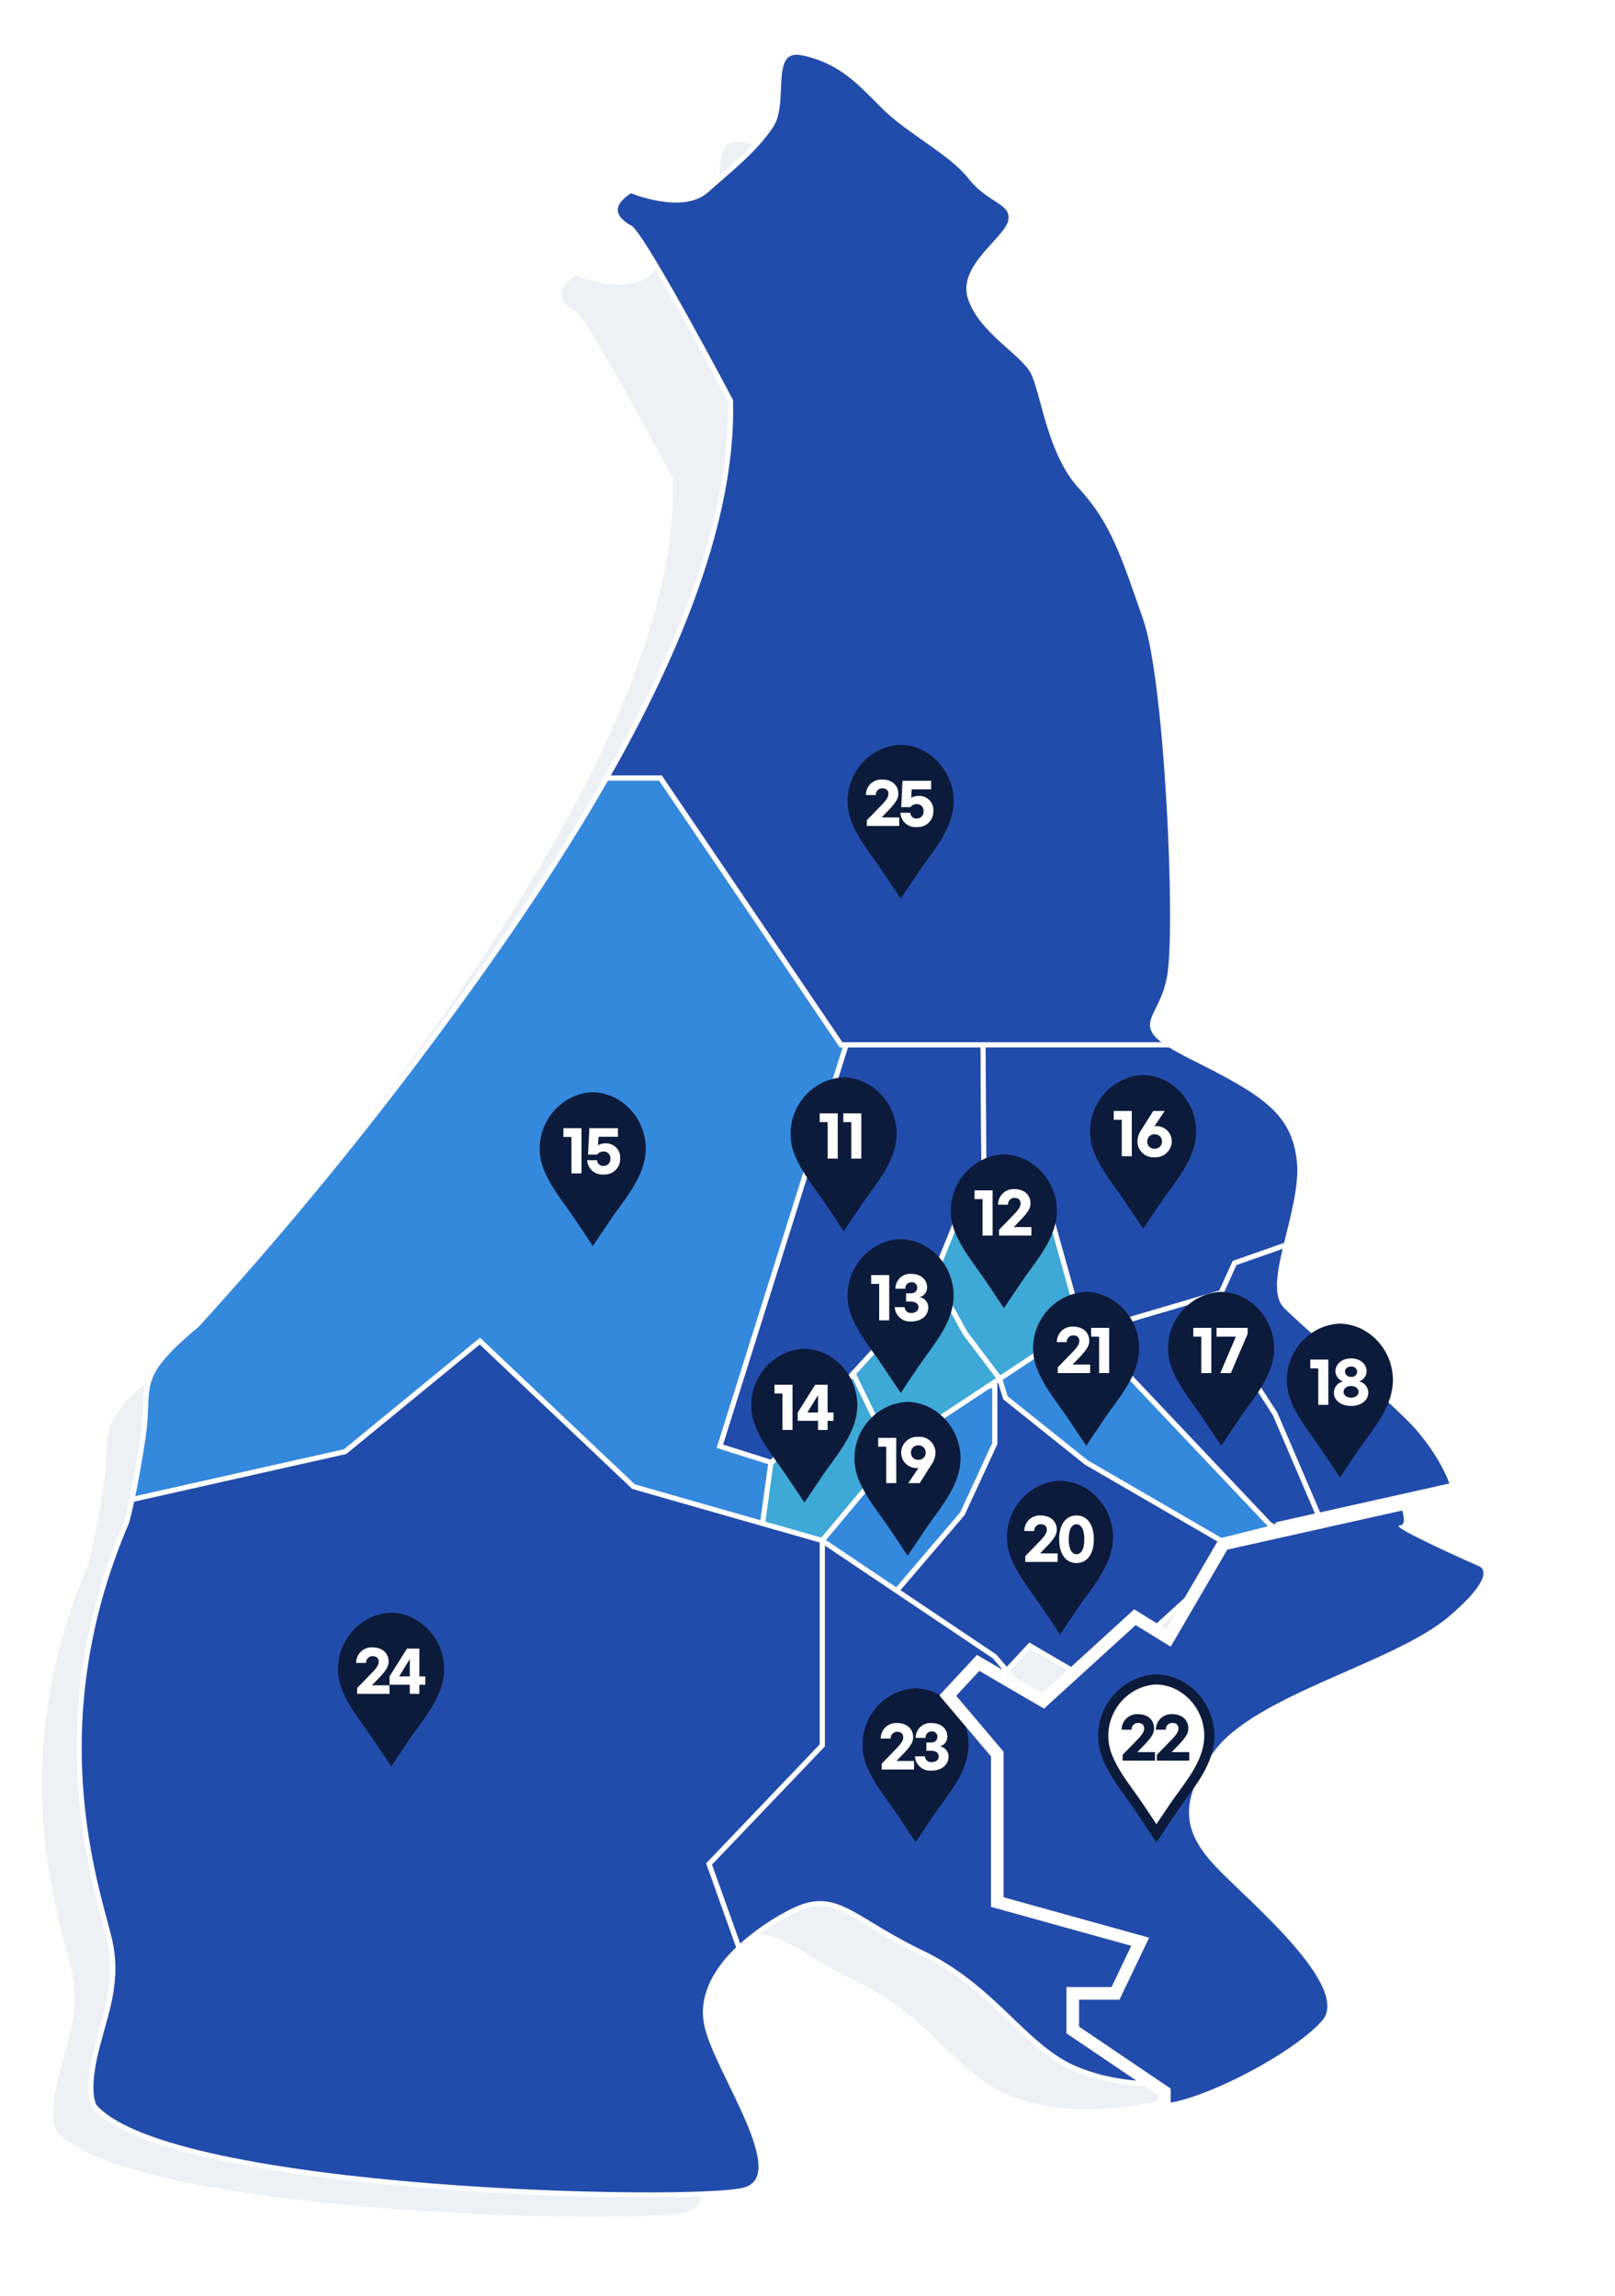
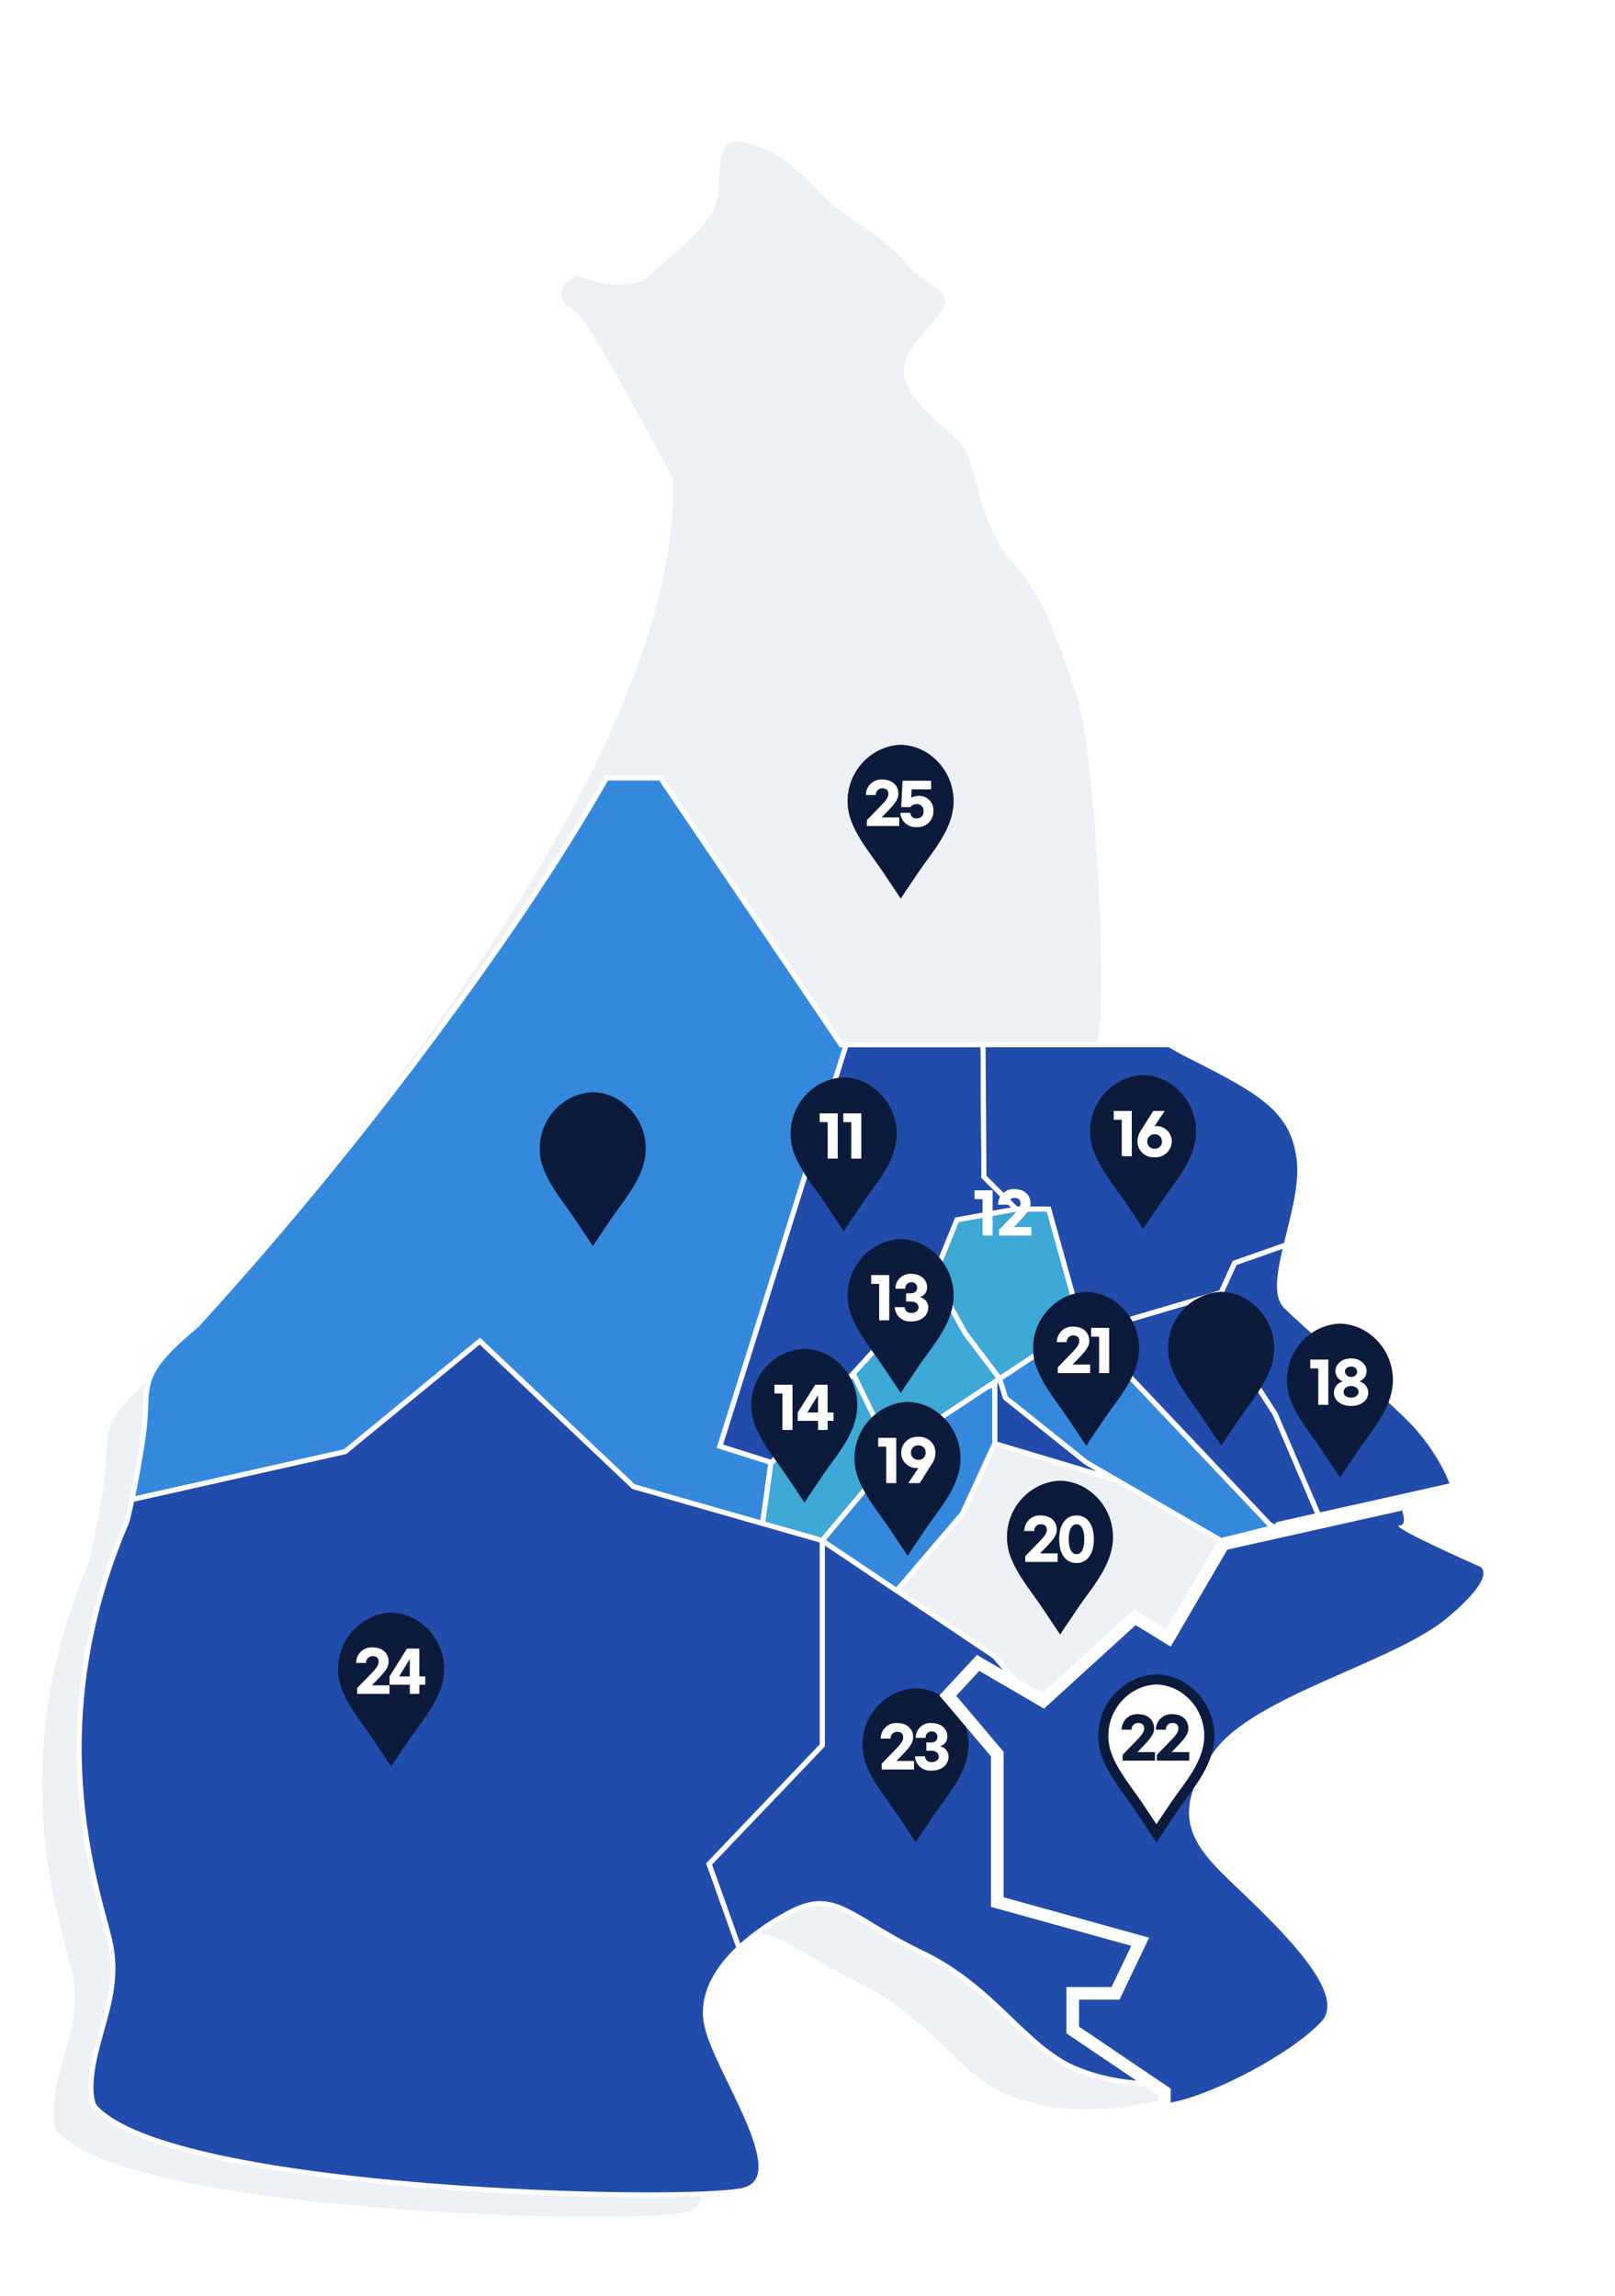
<svg xmlns="http://www.w3.org/2000/svg" width="320" height="455" viewBox="0 0 320 455">
  <defs>
    <clipPath id="clip-path">
      <rect id="사각형_150647" data-name="사각형 150647" width="320" height="455" transform="translate(0 -13)" fill="#fff" stroke="#707070" stroke-width="1" />
    </clipPath>
    <filter id="석사동" x="156.122" y="266.427" width="170.306" height="183.319" filterUnits="userSpaceOnUse">
      <feOffset dx="-10" dy="5" input="SourceAlpha" />
      <feGaussianBlur stdDeviation="10" result="blur" />
      <feFlood flood-color="#223359" />
      <feComposite operator="in" in2="blur" />
      <feComposite in="SourceGraphic" />
    </filter>
  </defs>
  <g id="석사동-2" data-name="석사동" transform="translate(0 13)" clip-path="url(#clip-path)">
    <path id="그림자" d="M16.92,362.8c-.994-3.244-4.163-8.616-8.214-12.667C2.5,343.922-10.951,332.541-15.09,328.4c-2.032-2.032-1.194-6.563.062-11.749,1.3-5.372,3.051-11.447,2.524-16.185-1.035-9.311-6.725-12.932-20.175-19.657-2.009-1-3.553-1.847-4.727-2.586-6.683-4.214-1.249-5.089.071-13.45,1.552-9.829-.517-56.385-4.656-68.283S-48.2,177.869-54.4,171.144s-7.242-18.623-9.311-22.244-9.829-7.759-11.9-13.967,7.242-11.381,7.759-15-4.138-3.621-7.759-8.277-11.9-8.794-16.554-13.45-8.277-8.794-15.519-10.346-3.1,9.311-6.208,13.967-7.759,8.277-12.415,12.415-14.484,0-14.484,0c-6.725,4.138,0,7.242,0,7.242,3.621,3.621,19.14,33.107,19.14,33.107.586,22.546-10.1,48.405-23.8,72.421h0c-10.5,18.413-22.778,35.743-33.1,49.662a709.54,709.54,0,0,1-45.522,55.351c-12.415,10.346-8.794,11.381-10.346,21.726-.765,5.1-1.53,9.066-2.109,11.779-.6,2.791-1,4.257-1,4.257-17.588,40.866-4.656,72.939-3.1,81.216s-1.552,14.484-3.1,21.726,0,9.311,0,9.311c14.484,16.554,114.84,18.623,124.669,16.036s-5.69-23.278-7.242-32.072c-.94-5.329,1.921-10.277,6.277-14.385a45.276,45.276,0,0,1,9.759-6.824c8.794-4.656,11.381,1.035,25.348,7.759s19.657,18.105,29.486,22.244c9.613,4.047,20.213,3.146,27.934,1.653l.517-.1c7.759-1.552,22.761-9.311,28.451-15.519s-12.415-21.726-19.14-28.451-9.311-12.415-1.552-23.278,34.659-17.071,45-25.865,5.69-9.829,5.69-9.829-4.64-2.047-8.8-4.038c-3.942-1.886-7.456-3.721-6.2-3.721.9,0,.984-1.125.455-2.852" transform="translate(254.996 -72.67)" fill="#e8edf3" opacity="0.78" />
    <path id="소양동" d="M1945.125,1539.136l5.875-14.42,11.75-2.136-6.409-6.409-.178-26.171h-27.138L1904,1569.579l10.148,3.2-.031.221,25.133-27.46Z" transform="translate(-1761.38 -1295.945)" fill="#224cab" stroke="#fff" stroke-width="1" />
    <path id="근화동" d="M1802.4,1523.453l25.025-79.579h-.991L1790.646,1391h-10.684c-10.844,19.011-23.517,36.9-34.179,51.274a732.538,732.538,0,0,1-47,57.148c-12.818,10.682-9.079,11.75-10.682,22.432-.79,5.265-1.579,9.36-2.177,12.161l42.234-9.491,26.7-21.9,30.443,28.841,25.568,7.305,1.671-12.112Z" transform="translate(-1659.776 -1249.818)" fill="#3489dd" stroke="#fff" stroke-width="1" />
    <path id="후평1동" d="M2051.515,1533.261l10.212-3.585h0c1.344-5.546,3.15-11.819,2.606-16.71-1.068-9.614-6.943-13.352-20.829-20.3-2.074-1.037-3.669-1.907-4.881-2.67h-36.956l.178,26.171,6.409,6.409h6.409l6.409,22.966,1.314,1.389,26.458-7.8Z" transform="translate(-1806.884 -1295.945)" fill="#224cab" stroke="#fff" stroke-width="1" />
    <path id="교동" d="M2006.167,1551h-6.409l-11.75,2.136-4.576,11.233,6.178,11.2,6.854,9.057,16.112-10.659Z" transform="translate(-1798.388 -1324.365)" fill="#3ea8d6" stroke="#fff" stroke-width="1" />
    <path id="퇴계동" d="M2001.477,1777.614l-18.159-12.284v-5.341h8.011l5.875-12.284-28.841-8.011v-28.841l-11.75-13.886L1922.432,1674v40.591l-22.432,23.5,5.948,16.657,0,0a46.724,46.724,0,0,1,10.077-7.046c9.079-4.807,11.75,1.068,26.17,8.011s20.3,18.693,30.443,22.966c9.925,4.179,20.87,3.248,28.841,1.706Z" transform="translate(-1759.516 -1381.672)" fill="#224cab" stroke="#fff" stroke-width="1" />
    <path id="조운동" d="M1982.5,1596.287l-6.854-9.056-6.179-11.2-1.3,3.188-5.875,6.409-8.834,9.653,7.913,16.325,2.523-3.011Z" transform="translate(-1784.423 -1336.029)" fill="#3ea8d6" stroke="#fff" stroke-width="1" />
    <path id="약사명동" d="M1921.512,1629.88l-1.64,11.891,11.818,3.376,14.033-16.75-7.913-16.325Z" transform="translate(-1768.774 -1352.819)" fill="#3ea8d6" stroke="#fff" stroke-width="1" />
    <path id="강남동" d="M1797.081,1720.27l-5.949-16.657,22.432-23.5v-40.591l-37.386-10.682L1745.735,1600l-26.7,21.9-42.234,9.491c-.615,2.882-1.027,4.4-1.027,4.4-18.159,42.193-4.807,75.307-3.2,83.852s-1.6,14.955-3.2,22.432,0,9.613,0,9.613c14.955,17.091,118.568,19.227,128.715,16.557s-5.875-24.034-7.477-33.114C1789.627,1729.622,1792.583,1724.513,1797.081,1720.27Z" transform="translate(-1650.649 -1347.195)" fill="#224cab" stroke="#fff" stroke-width="1" />
-     <path id="효자2동" d="M2044.5,1643.379l-10.585,2.646-26.7-15.489-16.023-12.818-1.158-3.762-2.462,1.629,1.483-.537v11.75l-6.409,13.886-13.021,15.253,19.429,13.054,2.365,2.795,4.579-4.931,12.818,7.477,18.159-16.557,6.943,4.273,10.813-18.537Z" transform="translate(-1791.954 -1353.696)" fill="#224cab" stroke="#fff" stroke-width="1" />
+     <path id="효자2동" d="M2044.5,1643.379l-10.585,2.646-26.7-15.489-16.023-12.818-1.158-3.762-2.462,1.629,1.483-.537v11.75Z" transform="translate(-1791.954 -1353.696)" fill="#224cab" stroke="#fff" stroke-width="1" />
    <path id="효자1동" d="M1976.182,1627.75V1616l-1.483.537-16.142,10.679L1942,1646.977l14.752,9.912,13.021-15.252Z" transform="translate(-1779.084 -1354.649)" fill="#3489dd" stroke="#fff" stroke-width="1" />
    <path id="후평3동" d="M2105.745,1617.873l26.575-5.944c-1.026-3.349-4.3-8.9-8.48-13.078-6.409-6.409-20.3-18.159-24.568-22.432-2.1-2.1-1.233-6.776.064-12.13l-10.212,3.585-2.67,5.875-4.066,1.2,14.748,22.835Z" transform="translate(-1844.492 -1330.556)" fill="#224cab" stroke="#fff" stroke-width="1" />
    <path id="효자3동" d="M2025.013,1621.239l26.7,15.489,10.585-2.646-.971-.558L2023.945,1594l-16.112,10.659,1.157,3.762Z" transform="translate(-1809.756 -1344.399)" fill="#3489dd" stroke="#fff" stroke-width="1" />
    <path id="패스_94349" data-name="패스 94349" d="M6075.674,1185.692a10.624,10.624,0,0,0-4.007-1.084c-.113-.008-.226-.014-.338-.018a10.588,10.588,0,0,0-4.06.971,10.921,10.921,0,0,0-1.925,1.142,11.217,11.217,0,0,0-1.653,1.5,11.351,11.351,0,0,0-1.326,1.8,11.219,11.219,0,0,0-.624,10.288q.062.152.129.3c1.464,3.315,3.953,6.272,5.966,9.288q1.371,2.053,2.741,4.106l.741,1.109c1.061-1.651,2.189-3.266,3.277-4.9,2.872-4.309,6.838-8.456,7.181-13.819A11.382,11.382,0,0,0,6075.674,1185.692Z" transform="translate(-5953.838 -981.136)" fill="#0c1b3b" />
    <path id="패스_94350" data-name="패스 94350" d="M6075.674,1185.692a10.624,10.624,0,0,0-4.007-1.084c-.113-.008-.226-.014-.338-.018a10.588,10.588,0,0,0-4.06.971,10.921,10.921,0,0,0-1.925,1.142,11.217,11.217,0,0,0-1.653,1.5,11.351,11.351,0,0,0-1.326,1.8,11.219,11.219,0,0,0-.624,10.288q.062.152.129.3c1.464,3.315,3.953,6.272,5.966,9.288q1.371,2.053,2.741,4.106l.741,1.109c1.061-1.651,2.189-3.266,3.277-4.9,2.872-4.309,6.838-8.456,7.181-13.819A11.382,11.382,0,0,0,6075.674,1185.692Z" transform="translate(-5993.797 -877.991)" fill="#0c1b3b" />
    <path id="패스_94351" data-name="패스 94351" d="M6075.674,1185.692a10.624,10.624,0,0,0-4.007-1.084c-.113-.008-.226-.014-.338-.018a10.588,10.588,0,0,0-4.06.971,10.921,10.921,0,0,0-1.925,1.142,11.217,11.217,0,0,0-1.653,1.5,11.351,11.351,0,0,0-1.326,1.8,11.219,11.219,0,0,0-.624,10.288q.062.152.129.3c1.464,3.315,3.953,6.272,5.966,9.288q1.371,2.053,2.741,4.106l.741,1.109c1.061-1.651,2.189-3.266,3.277-4.9,2.872-4.309,6.838-8.456,7.181-13.819A11.382,11.382,0,0,0,6075.674,1185.692Z" transform="translate(-5844.797 -984.539)" fill="#0c1b3b" />
    <path id="패스_94352" data-name="패스 94352" d="M6075.674,1185.692a10.624,10.624,0,0,0-4.007-1.084c-.113-.008-.226-.014-.338-.018a10.588,10.588,0,0,0-4.06.971,10.921,10.921,0,0,0-1.925,1.142,11.217,11.217,0,0,0-1.653,1.5,11.351,11.351,0,0,0-1.326,1.8,11.219,11.219,0,0,0-.624,10.288q.062.152.129.3c1.464,3.315,3.953,6.272,5.966,9.288q1.371,2.053,2.741,4.106l.741,1.109c1.061-1.651,2.189-3.266,3.277-4.9,2.872-4.309,6.838-8.456,7.181-13.819A11.382,11.382,0,0,0,6075.674,1185.692Z" transform="translate(-5904.13 -984.069)" fill="#0c1b3b" />
    <path id="후평2동" d="M2040.461,1590.844l36.072,38.133,1.2.69.4-.69,8.076-1.807-8.61-20.091-14.748-22.836-.574.169Z" transform="translate(-1824.958 -1339.853)" fill="#224cab" stroke="#fff" stroke-width="1" />
-     <path id="패스_94353" data-name="패스 94353" d="M6075.674,1185.692a10.624,10.624,0,0,0-4.007-1.084c-.113-.008-.226-.014-.338-.018a10.588,10.588,0,0,0-4.06.971,10.921,10.921,0,0,0-1.925,1.142,11.217,11.217,0,0,0-1.653,1.5,11.351,11.351,0,0,0-1.326,1.8,11.219,11.219,0,0,0-.624,10.288q.062.152.129.3c1.464,3.315,3.953,6.272,5.966,9.288q1.371,2.053,2.741,4.106l.741,1.109c1.061-1.651,2.189-3.266,3.277-4.9,2.872-4.309,6.838-8.456,7.181-13.819A11.382,11.382,0,0,0,6075.674,1185.692Z" transform="translate(-5872.389 -968.813)" fill="#0c1b3b" />
    <path id="패스_94354" data-name="패스 94354" d="M6075.674,1185.692a10.624,10.624,0,0,0-4.007-1.084c-.113-.008-.226-.014-.338-.018a10.588,10.588,0,0,0-4.06.971,10.921,10.921,0,0,0-1.925,1.142,11.217,11.217,0,0,0-1.653,1.5,11.351,11.351,0,0,0-1.326,1.8,11.219,11.219,0,0,0-.624,10.288q.062.152.129.3c1.464,3.315,3.953,6.272,5.966,9.288q1.371,2.053,2.741,4.106l.741,1.109c1.061-1.651,2.189-3.266,3.277-4.9,2.872-4.309,6.838-8.456,7.181-13.819A11.382,11.382,0,0,0,6075.674,1185.692Z" transform="translate(-5856.076 -941.558)" fill="#0c1b3b" />
    <path id="패스_94355" data-name="패스 94355" d="M6075.674,1185.692a10.624,10.624,0,0,0-4.007-1.084c-.113-.008-.226-.014-.338-.018a10.588,10.588,0,0,0-4.06.971,10.921,10.921,0,0,0-1.925,1.142,11.217,11.217,0,0,0-1.653,1.5,11.351,11.351,0,0,0-1.326,1.8,11.219,11.219,0,0,0-.624,10.288q.062.152.129.3c1.464,3.315,3.953,6.272,5.966,9.288q1.371,2.053,2.741,4.106l.741,1.109c1.061-1.651,2.189-3.266,3.277-4.9,2.872-4.309,6.838-8.456,7.181-13.819A11.382,11.382,0,0,0,6075.674,1185.692Z" transform="translate(-5891.471 -919.752)" fill="#0c1b3b" />
    <path id="패스_94356" data-name="패스 94356" d="M6075.674,1185.692a10.624,10.624,0,0,0-4.007-1.084c-.113-.008-.226-.014-.338-.018a10.588,10.588,0,0,0-4.06.971,10.921,10.921,0,0,0-1.925,1.142,11.217,11.217,0,0,0-1.653,1.5,11.351,11.351,0,0,0-1.326,1.8,11.219,11.219,0,0,0-.624,10.288q.062.152.129.3c1.464,3.315,3.953,6.272,5.966,9.288q1.371,2.053,2.741,4.106l.741,1.109c1.061-1.651,2.189-3.266,3.277-4.9,2.872-4.309,6.838-8.456,7.181-13.819A11.382,11.382,0,0,0,6075.674,1185.692Z" transform="translate(-5861.256 -904.136)" fill="#0c1b3b" />
    <path id="패스_94357" data-name="패스 94357" d="M6075.674,1185.692a10.624,10.624,0,0,0-4.007-1.084c-.113-.008-.226-.014-.338-.018a10.588,10.588,0,0,0-4.06.971,10.921,10.921,0,0,0-1.925,1.142,11.217,11.217,0,0,0-1.653,1.5,11.351,11.351,0,0,0-1.326,1.8,11.219,11.219,0,0,0-.624,10.288q.062.152.129.3c1.464,3.315,3.953,6.272,5.966,9.288q1.371,2.053,2.741,4.106l.741,1.109c1.061-1.651,2.189-3.266,3.277-4.9,2.872-4.309,6.838-8.456,7.181-13.819A11.382,11.382,0,0,0,6075.674,1185.692Z" transform="translate(-5889.879 -862.999)" fill="#0c1b3b" />
    <path id="패스_94359" data-name="패스 94359" d="M6075.674,1185.692a10.624,10.624,0,0,0-4.007-1.084c-.113-.008-.226-.014-.338-.018a10.588,10.588,0,0,0-4.06.971,10.921,10.921,0,0,0-1.925,1.142,11.217,11.217,0,0,0-1.653,1.5,11.351,11.351,0,0,0-1.326,1.8,11.219,11.219,0,0,0-.624,10.288q.062.152.129.3c1.464,3.315,3.953,6.272,5.966,9.288q1.371,2.053,2.741,4.106l.741,1.109c1.061-1.651,2.189-3.266,3.277-4.9,2.872-4.309,6.838-8.456,7.181-13.819A11.382,11.382,0,0,0,6075.674,1185.692Z" transform="translate(-5892.838 -952.019)" fill="#0c1b3b" />
    <path id="패스_94360" data-name="패스 94360" d="M6075.674,1185.692a10.624,10.624,0,0,0-4.007-1.084c-.113-.008-.226-.014-.338-.018a10.588,10.588,0,0,0-4.06.971,10.921,10.921,0,0,0-1.925,1.142,11.217,11.217,0,0,0-1.653,1.5,11.351,11.351,0,0,0-1.326,1.8,11.219,11.219,0,0,0-.624,10.288q.062.152.129.3c1.464,3.315,3.953,6.272,5.966,9.288q1.371,2.053,2.741,4.106l.741,1.109c1.061-1.651,2.189-3.266,3.277-4.9,2.872-4.309,6.838-8.456,7.181-13.819A11.382,11.382,0,0,0,6075.674,1185.692Z" transform="translate(-5911.92 -930.292)" fill="#0c1b3b" />
    <path id="패스_94361" data-name="패스 94361" d="M6075.674,1185.692a10.624,10.624,0,0,0-4.007-1.084c-.113-.008-.226-.014-.338-.018a10.588,10.588,0,0,0-4.06.971,10.921,10.921,0,0,0-1.925,1.142,11.217,11.217,0,0,0-1.653,1.5,11.351,11.351,0,0,0-1.326,1.8,11.219,11.219,0,0,0-.624,10.288q.062.152.129.3c1.464,3.315,3.953,6.272,5.966,9.288q1.371,2.053,2.741,4.106l.741,1.109c1.061-1.651,2.189-3.266,3.277-4.9,2.872-4.309,6.838-8.456,7.181-13.819A11.382,11.382,0,0,0,6075.674,1185.692Z" transform="translate(-5805.797 -935.267)" fill="#0c1b3b" />
-     <path id="패스_94362" data-name="패스 94362" d="M-2.112-7.975H-5.687v1.738H-4.1V.99h1.991ZM2.3,1.2A3.062,3.062,0,0,0,5.555-1.925,2.791,2.791,0,0,0,2.607-4.961a2.771,2.771,0,0,0-1.441.374l.1-1.683h3.85v-1.7H-.55L-.814-2.739H1a1.485,1.485,0,0,1,1.265-.605A1.286,1.286,0,0,1,3.608-1.925,1.3,1.3,0,0,1,2.3-.5,1.162,1.162,0,0,1,.99-1.628H-.979A2.976,2.976,0,0,0,2.3,1.2Z" transform="translate(117.327 218.564)" fill="#fff" />
    <path id="패스_94363" data-name="패스 94363" d="M-3.569-8.217a3.051,3.051,0,0,0-3.223,3.08h1.969A1.259,1.259,0,0,1-3.569-6.479c.869,0,1.232.44,1.232,1.1,0,.506-.253,1.089-1.331,2.2L-6.605-.154V.99H-.192V-.7H-3.679l1.287-1.331C-.819-3.663-.368-4.466-.368-5.4-.368-7.029-1.556-8.217-3.569-8.217ZM3.833.99H5.726v-1.8H6.9v-1.65H5.726V-7.975H3.273L-.193-2.464v1.65H3.833ZM1.722-2.464,3.833-5.918v3.454Z" transform="translate(77.368 321.709)" fill="#fff" />
    <path id="패스_94364" data-name="패스 94364" d="M-2.112-7.975H-5.687v1.738H-4.1V.99h1.991ZM2.409,1.2a3.214,3.214,0,0,0,3.4-3.146,3.037,3.037,0,0,0-3.19-3.036.748.748,0,0,0-.253.044L4.4-7.975H2.134L-.176-4.312A4.21,4.21,0,0,0-.99-1.936,3.166,3.166,0,0,0,2.409,1.2Zm0-1.694A1.38,1.38,0,0,1,.957-1.925a1.38,1.38,0,0,1,1.452-1.43,1.38,1.38,0,0,1,1.452,1.43A1.38,1.38,0,0,1,2.409-.5Z" transform="translate(226.368 215.161)" fill="#fff" />
    <path id="패스_94365" data-name="패스 94365" d="M-1.045-7.975H-4.62v1.738h1.584V.99h1.991Zm4.675,0H.055v1.738H1.639V.99H3.63Z" transform="translate(167.035 215.631)" fill="#fff" />
    <path id="패스_94366" data-name="패스 94366" d="M-2.1-7.975H-5.676v1.738h1.584V.99H-2.1Zm4.312-.242a3.051,3.051,0,0,0-3.223,3.08H.957A1.259,1.259,0,0,1,2.211-6.479c.869,0,1.232.44,1.232,1.1,0,.506-.253,1.089-1.331,2.2L-.825-.154V.99H5.588V-.7H2.1L3.388-2.035C4.961-3.663,5.412-4.466,5.412-5.4,5.412-7.029,4.224-8.217,2.211-8.217Z" transform="translate(198.776 230.888)" fill="#fff" />
    <path id="패스_94367" data-name="패스 94367" d="M-2.464-8.217a3.051,3.051,0,0,0-3.223,3.08h1.969A1.259,1.259,0,0,1-2.464-6.479c.869,0,1.232.44,1.232,1.1,0,.506-.253,1.089-1.331,2.2L-5.5-.154V.99H.913V-.7H-2.574l1.287-1.331C.286-3.663.737-4.466.737-5.4.737-7.029-.451-8.217-2.464-8.217Zm7.15.242H1.111v1.738H2.695V.99H4.686Z" transform="translate(215.089 258.142)" fill="#fff" />
    <path id="패스_94368" data-name="패스 94368" d="M-2.112-7.975H-5.687v1.738H-4.1V.99h1.991ZM.275.99H2.541l2.31-3.663a4.21,4.21,0,0,0,.814-2.376,3.166,3.166,0,0,0-3.4-3.135,3.174,3.174,0,0,0-3.4,3.146A3.037,3.037,0,0,0,2.057-2a.748.748,0,0,0,.253-.044ZM2.266-3.63A1.38,1.38,0,0,1,.814-5.06,1.38,1.38,0,0,1,2.266-6.49,1.38,1.38,0,0,1,3.718-5.06,1.38,1.38,0,0,1,2.266-3.63Z" transform="translate(179.695 279.948)" fill="#fff" />
    <path id="패스_94369" data-name="패스 94369" d="M-3.723-8.217a3.051,3.051,0,0,0-3.223,3.08h1.969A1.259,1.259,0,0,1-3.723-6.479c.869,0,1.232.44,1.232,1.1,0,.506-.253,1.089-1.331,2.2L-6.759-.154V.99H-.346V-.7H-3.833l1.287-1.331C-.973-3.663-.522-4.466-.522-5.4-.522-7.029-1.71-8.217-3.723-8.217Zm7.117,0C1.436-8.217-.038-6.644-.038-3.5S1.436,1.21,3.394,1.21,6.826-.363,6.826-3.5,5.352-8.217,3.394-8.217Zm0,1.749c.88,0,1.54.924,1.54,2.97S4.274-.539,3.394-.539,1.854-1.463,1.854-3.5,2.514-6.468,3.394-6.468Z" transform="translate(209.909 295.564)" fill="#fff" />
    <path id="패스_94370" data-name="패스 94370" d="M-3.553-8.217a3.051,3.051,0,0,0-3.223,3.08h1.969A1.259,1.259,0,0,1-3.553-6.479c.869,0,1.232.44,1.232,1.1,0,.506-.253,1.089-1.331,2.2L-6.589-.154V.99H-.176V-.7H-3.663l1.287-1.331C-.8-3.663-.352-4.466-.352-5.4-.352-7.029-1.54-8.217-3.553-8.217Zm6.831,0A2.918,2.918,0,0,0,.154-5.28H2.123A1.151,1.151,0,0,1,3.267-6.545,1.042,1.042,0,0,1,4.455-5.478c0,.682-.484,1.122-1.3,1.122H2.266v1.628h.891c.935,0,1.562.4,1.562,1.144,0,.66-.55,1.111-1.375,1.111A1.212,1.212,0,0,1,1.98-1.617H.011A3.013,3.013,0,0,0,3.344,1.21C5.2,1.21,6.666.132,6.666-1.6a2.057,2.057,0,0,0-1.749-2A1.947,1.947,0,0,0,6.424-5.522C6.424-7.128,5.137-8.217,3.278-8.217Z" transform="translate(181.286 336.701)" fill="#fff" />
    <path id="패스_94372" data-name="패스 94372" d="M-2.134-7.975H-5.709v1.738h1.584V.99h1.991Zm4.356-.242A2.918,2.918,0,0,0-.9-5.28H1.067A1.151,1.151,0,0,1,2.211-6.545,1.042,1.042,0,0,1,3.4-5.478c0,.682-.484,1.122-1.3,1.122H1.21v1.628H2.1c.935,0,1.562.4,1.562,1.144,0,.66-.55,1.111-1.375,1.111A1.212,1.212,0,0,1,.924-1.617H-1.045A3.013,3.013,0,0,0,2.288,1.21C4.147,1.21,5.61.132,5.61-1.6a2.057,2.057,0,0,0-1.749-2A1.947,1.947,0,0,0,5.368-5.522C5.368-7.128,4.081-8.217,2.222-8.217Z" transform="translate(178.327 247.682)" fill="#fff" />
    <path id="패스_94373" data-name="패스 94373" d="M-2.216-7.975H-5.791v1.738h1.584V.99h1.991ZM2.844.99H4.736v-1.8H5.913v-1.65H4.736V-7.975H2.283L-1.182-2.464v1.65H2.844ZM.732-2.464,2.844-5.918v3.454Z" transform="translate(159.245 269.408)" fill="#fff" />
    <path id="패스_94374" data-name="패스 94374" d="M-2.172-7.975H-5.747v1.738h1.584V.99h1.991Zm7.92,6.523a2.31,2.31,0,0,0-1.815-2.2,2.19,2.19,0,0,0,1.485-2c0-1.386-1.243-2.563-3.08-2.563s-3.1,1.155-3.1,2.563a2.194,2.194,0,0,0,1.507,2,2.322,2.322,0,0,0-1.815,2.2C-1.073.176.434,1.21,2.337,1.21S5.748.176,5.748-1.452Zm-2.2-4.125a1.088,1.088,0,0,1-1.21,1.023,1.119,1.119,0,0,1-1.21-1.067c0-.572.517-.968,1.21-.968A1.088,1.088,0,0,1,3.548-5.577Zm.275,4c0,.649-.605,1.133-1.485,1.133S.852-.924.852-1.573c0-.671.627-1.166,1.485-1.166S3.823-2.244,3.823-1.573Z" transform="translate(265.368 264.433)" fill="#fff" />
-     <path id="신사우동" d="M1866.8,1156.58c3.739,3.739,19.761,34.182,19.761,34.182.6,23.278-10.428,49.978-24.571,74.772h10.685l35.784,52.875h65.085c-6.9-4.351-1.29-5.254.073-13.886,1.6-10.148-.534-58.216-4.807-70.5s-6.409-19.227-12.818-26.17-7.477-19.227-9.614-22.966-10.148-8.011-12.284-14.42,7.477-11.75,8.011-15.489-4.273-3.739-8.011-8.545-12.284-9.08-17.091-13.886-8.545-9.08-16.023-10.682-3.2,9.614-6.409,14.42-8.011,8.545-12.818,12.818-14.955,0-14.955,0C1859.861,1153.376,1866.8,1156.58,1866.8,1156.58Z" transform="translate(-1741.809 -1124.354)" fill="#224cab" stroke="#fff" stroke-width="1" />
    <path id="패스_94375" data-name="패스 94375" d="M6075.674,1185.692a10.624,10.624,0,0,0-4.007-1.084c-.113-.008-.226-.014-.338-.018a10.588,10.588,0,0,0-4.06.971,10.921,10.921,0,0,0-1.925,1.142,11.217,11.217,0,0,0-1.653,1.5,11.351,11.351,0,0,0-1.326,1.8,11.219,11.219,0,0,0-.624,10.288q.062.152.129.3c1.464,3.315,3.953,6.272,5.966,9.288q1.371,2.053,2.741,4.106l.741,1.109c1.061-1.651,2.189-3.266,3.277-4.9,2.872-4.309,6.838-8.456,7.181-13.819A11.382,11.382,0,0,0,6075.674,1185.692Z" transform="translate(-5892.838 -1049.991)" fill="#0c1b3b" />
    <path id="패스_94376" data-name="패스 94376" d="M-3.531-8.217a3.051,3.051,0,0,0-3.223,3.08h1.969A1.259,1.259,0,0,1-3.531-6.479c.869,0,1.232.44,1.232,1.1,0,.506-.253,1.089-1.331,2.2L-6.567-.154V.99H-.154V-.7H-3.641l1.287-1.331C-.781-3.663-.33-4.466-.33-5.4-.33-7.029-1.518-8.217-3.531-8.217ZM3.355,1.2A3.062,3.062,0,0,0,6.611-1.925,2.791,2.791,0,0,0,3.663-4.961a2.771,2.771,0,0,0-1.441.374l.1-1.683h3.85v-1.7H.506L.242-2.739H2.057a1.485,1.485,0,0,1,1.265-.605A1.286,1.286,0,0,1,4.664-1.925,1.3,1.3,0,0,1,3.355-.5,1.162,1.162,0,0,1,2.046-1.628H.077A2.976,2.976,0,0,0,3.355,1.2Z" transform="translate(178.327 149.709)" fill="#fff" />
    <path id="패스_94377" data-name="패스 94377" d="M6075.674,1185.692a10.624,10.624,0,0,0-4.007-1.084c-.113-.008-.226-.014-.338-.018a10.588,10.588,0,0,0-4.06.971,10.921,10.921,0,0,0-1.925,1.142,11.217,11.217,0,0,0-1.653,1.5,11.351,11.351,0,0,0-1.326,1.8,11.219,11.219,0,0,0-.624,10.288q.062.152.129.3c1.464,3.315,3.953,6.272,5.966,9.288q1.371,2.053,2.741,4.106l.741,1.109c1.061-1.651,2.189-3.266,3.277-4.9,2.872-4.309,6.838-8.456,7.181-13.819A11.382,11.382,0,0,0,6075.674,1185.692Z" transform="translate(-5829.337 -941.559)" fill="#0c1b3b" />
-     <path id="패스_94378" data-name="패스 94378" d="M-1.809-7.975H-5.385v1.738H-3.8V.99h1.991Zm7.194,0H-.776v1.738H3.052L-.039.99h2.09L5.385-6.787Z" transform="translate(241.828 258.142)" fill="#fff" />
    <g transform="matrix(1, 0, 0, 1, 0, -13)" filter="url(#석사동)">
      <g id="석사동-3" data-name="석사동" transform="translate(-1810.96 -1359.12)" fill="#224cab">
        <path d="M 2051.676 1772.346 L 2051.676 1770.831 L 2051.676 1768.719 L 2034.067 1756.808 L 2033.517 1756.436 L 2033.517 1755.772 L 2033.517 1750.431 L 2033.517 1749.181 L 2034.767 1749.181 L 2041.99 1749.181 L 2046.882 1738.952 L 2019.478 1731.34 L 2018.562 1731.086 L 2018.562 1730.136 L 2018.562 1701.753 L 2009.473 1691.01 L 2008.757 1690.164 L 2009.511 1689.352 L 2014.09 1684.422 L 2014.771 1683.688 L 2015.635 1684.193 L 2027.66 1691.207 L 2045.141 1675.269 L 2045.836 1674.635 L 2046.638 1675.128 L 2052.491 1678.73 L 2062.66 1661.298 L 2063.062 1660.609 L 2063.336 1660.138 L 2063.869 1660.018 L 2098.52 1652.267 L 2099.649 1652.015 L 2099.988 1653.121 C 2100.458 1654.654 2100.509 1655.757 2100.139 1656.542 C 2101.003 1657.034 2102.539 1657.842 2105.263 1659.146 C 2109.187 1661.022 2113.581 1662.973 2114.234 1663.263 C 2114.837 1663.447 2115.767 1664.012 2116.055 1665.176 C 2116.635 1667.517 2114.313 1670.812 2108.747 1675.543 C 2104.013 1679.566 2096.286 1682.965 2088.105 1686.563 C 2077.658 1691.158 2066.855 1695.909 2062.489 1702.021 C 2058.848 1707.118 2057.391 1711.159 2057.902 1714.737 C 2058.334 1717.764 2060.089 1720.576 2063.958 1724.445 C 2064.886 1725.374 2066.008 1726.448 2067.307 1727.692 C 2071.328 1731.543 2076.834 1736.816 2080.604 1741.749 C 2082.743 1744.547 2084.102 1746.922 2084.76 1749.012 C 2085.153 1750.262 2085.29 1751.422 2085.166 1752.46 C 2085.025 1753.643 2084.551 1754.682 2083.757 1755.548 C 2077.583 1762.283 2061.81 1770.331 2053.705 1771.952 C 2053.572 1771.979 2053.436 1772.005 2053.299 1772.031 L 2053.164 1772.058 L 2051.676 1772.346 Z" stroke="none" />
        <path d="M 2098.793 1653.487 L 2064.142 1661.238 L 2063.74 1661.928 L 2052.926 1680.466 L 2045.983 1676.193 L 2027.824 1692.75 L 2015.006 1685.272 L 2010.427 1690.203 L 2019.812 1701.295 L 2019.812 1730.136 L 2048.653 1738.147 L 2042.778 1750.431 L 2034.767 1750.431 L 2034.767 1755.772 L 2052.926 1768.056 L 2052.926 1770.831 C 2053.105 1770.796 2053.284 1770.762 2053.46 1770.727 C 2061.471 1769.124 2076.96 1761.113 2082.835 1754.704 C 2088.71 1748.295 2070.017 1732.272 2063.074 1725.329 C 2056.131 1718.386 2053.46 1712.511 2061.471 1701.295 C 2069.483 1690.079 2097.255 1683.67 2107.937 1674.591 C 2118.619 1665.511 2113.812 1664.443 2113.812 1664.443 C 2113.812 1664.443 2109.021 1662.329 2104.723 1660.273 C 2100.654 1658.326 2097.025 1656.431 2098.323 1656.431 C 2099.251 1656.431 2099.34 1655.27 2098.793 1653.487 M 2100.505 1650.542 L 2101.183 1652.754 C 2101.457 1653.648 2101.736 1654.806 2101.597 1655.918 C 2102.482 1656.391 2103.812 1657.066 2105.802 1658.018 C 2109.594 1659.832 2113.83 1661.716 2114.672 1662.089 C 2115.69 1662.421 2116.879 1663.304 2117.268 1664.875 C 2117.635 1666.355 2117.198 1667.992 2115.931 1669.88 C 2114.676 1671.753 2112.591 1673.916 2109.556 1676.495 C 2104.684 1680.637 2096.875 1684.071 2088.608 1687.707 C 2083.41 1689.993 2078.035 1692.357 2073.499 1694.888 C 2068.6 1697.621 2065.331 1700.192 2063.506 1702.748 C 2060.064 1707.567 2058.677 1711.32 2059.14 1714.561 C 2059.53 1717.294 2061.182 1719.902 2064.842 1723.561 C 2065.76 1724.48 2066.878 1725.55 2068.171 1726.789 C 2072.222 1730.668 2077.769 1735.98 2081.597 1740.99 C 2083.825 1743.905 2085.25 1746.406 2085.952 1748.636 C 2087.185 1752.554 2085.94 1755.017 2084.678 1756.393 C 2083.145 1758.066 2081.007 1759.864 2078.324 1761.736 C 2075.923 1763.412 2073.089 1765.136 2070.129 1766.722 C 2064.122 1769.94 2058.074 1772.353 2053.95 1773.178 C 2053.814 1773.205 2053.676 1773.232 2053.537 1773.259 L 2050.426 1773.861 L 2050.426 1769.383 L 2032.267 1757.099 L 2032.267 1747.931 L 2041.203 1747.931 L 2045.112 1739.758 L 2017.312 1732.036 L 2017.312 1702.211 L 2007.087 1690.126 L 2014.536 1682.104 L 2027.497 1689.665 L 2045.69 1673.077 L 2052.056 1676.995 L 2062.531 1659.037 L 2100.505 1650.542 Z" stroke="none" fill="#fff" />
      </g>
    </g>
    <path id="패스_94358" data-name="패스 94358" d="M6075.674,1185.692a10.624,10.624,0,0,0-4.007-1.084c-.113-.008-.226-.014-.338-.018a10.588,10.588,0,0,0-4.06.971,10.921,10.921,0,0,0-1.925,1.142,11.217,11.217,0,0,0-1.653,1.5,11.351,11.351,0,0,0-1.326,1.8,11.219,11.219,0,0,0-.624,10.288q.062.152.129.3c1.464,3.315,3.953,6.272,5.966,9.288q1.371,2.053,2.741,4.106l.741,1.109c1.061-1.651,2.189-3.266,3.277-4.9,2.872-4.309,6.838-8.456,7.181-13.819A11.382,11.382,0,0,0,6075.674,1185.692Z" transform="translate(-5842.174 -864.752)" fill="#fff" stroke="#0c1b3b" stroke-width="2" />
    <path id="패스_94371" data-name="패스 94371" d="M-3.52-8.217a3.051,3.051,0,0,0-3.223,3.08h1.969A1.259,1.259,0,0,1-3.52-6.479c.869,0,1.232.44,1.232,1.1,0,.506-.253,1.089-1.331,2.2L-6.556-.154V.99H-.143V-.7H-3.63l1.287-1.331C-.77-3.663-.319-4.466-.319-5.4-.319-7.029-1.507-8.217-3.52-8.217Zm6.787,0A3.051,3.051,0,0,0,.044-5.137H2.013A1.259,1.259,0,0,1,3.267-6.479c.869,0,1.232.44,1.232,1.1,0,.506-.253,1.089-1.331,2.2L.231-.154V.99H6.644V-.7H3.157L4.444-2.035C6.017-3.663,6.468-4.466,6.468-5.4,6.468-7.029,5.28-8.217,3.267-8.217Z" transform="translate(228.992 334.948)" fill="#0c1b3b" />
  </g>
</svg>